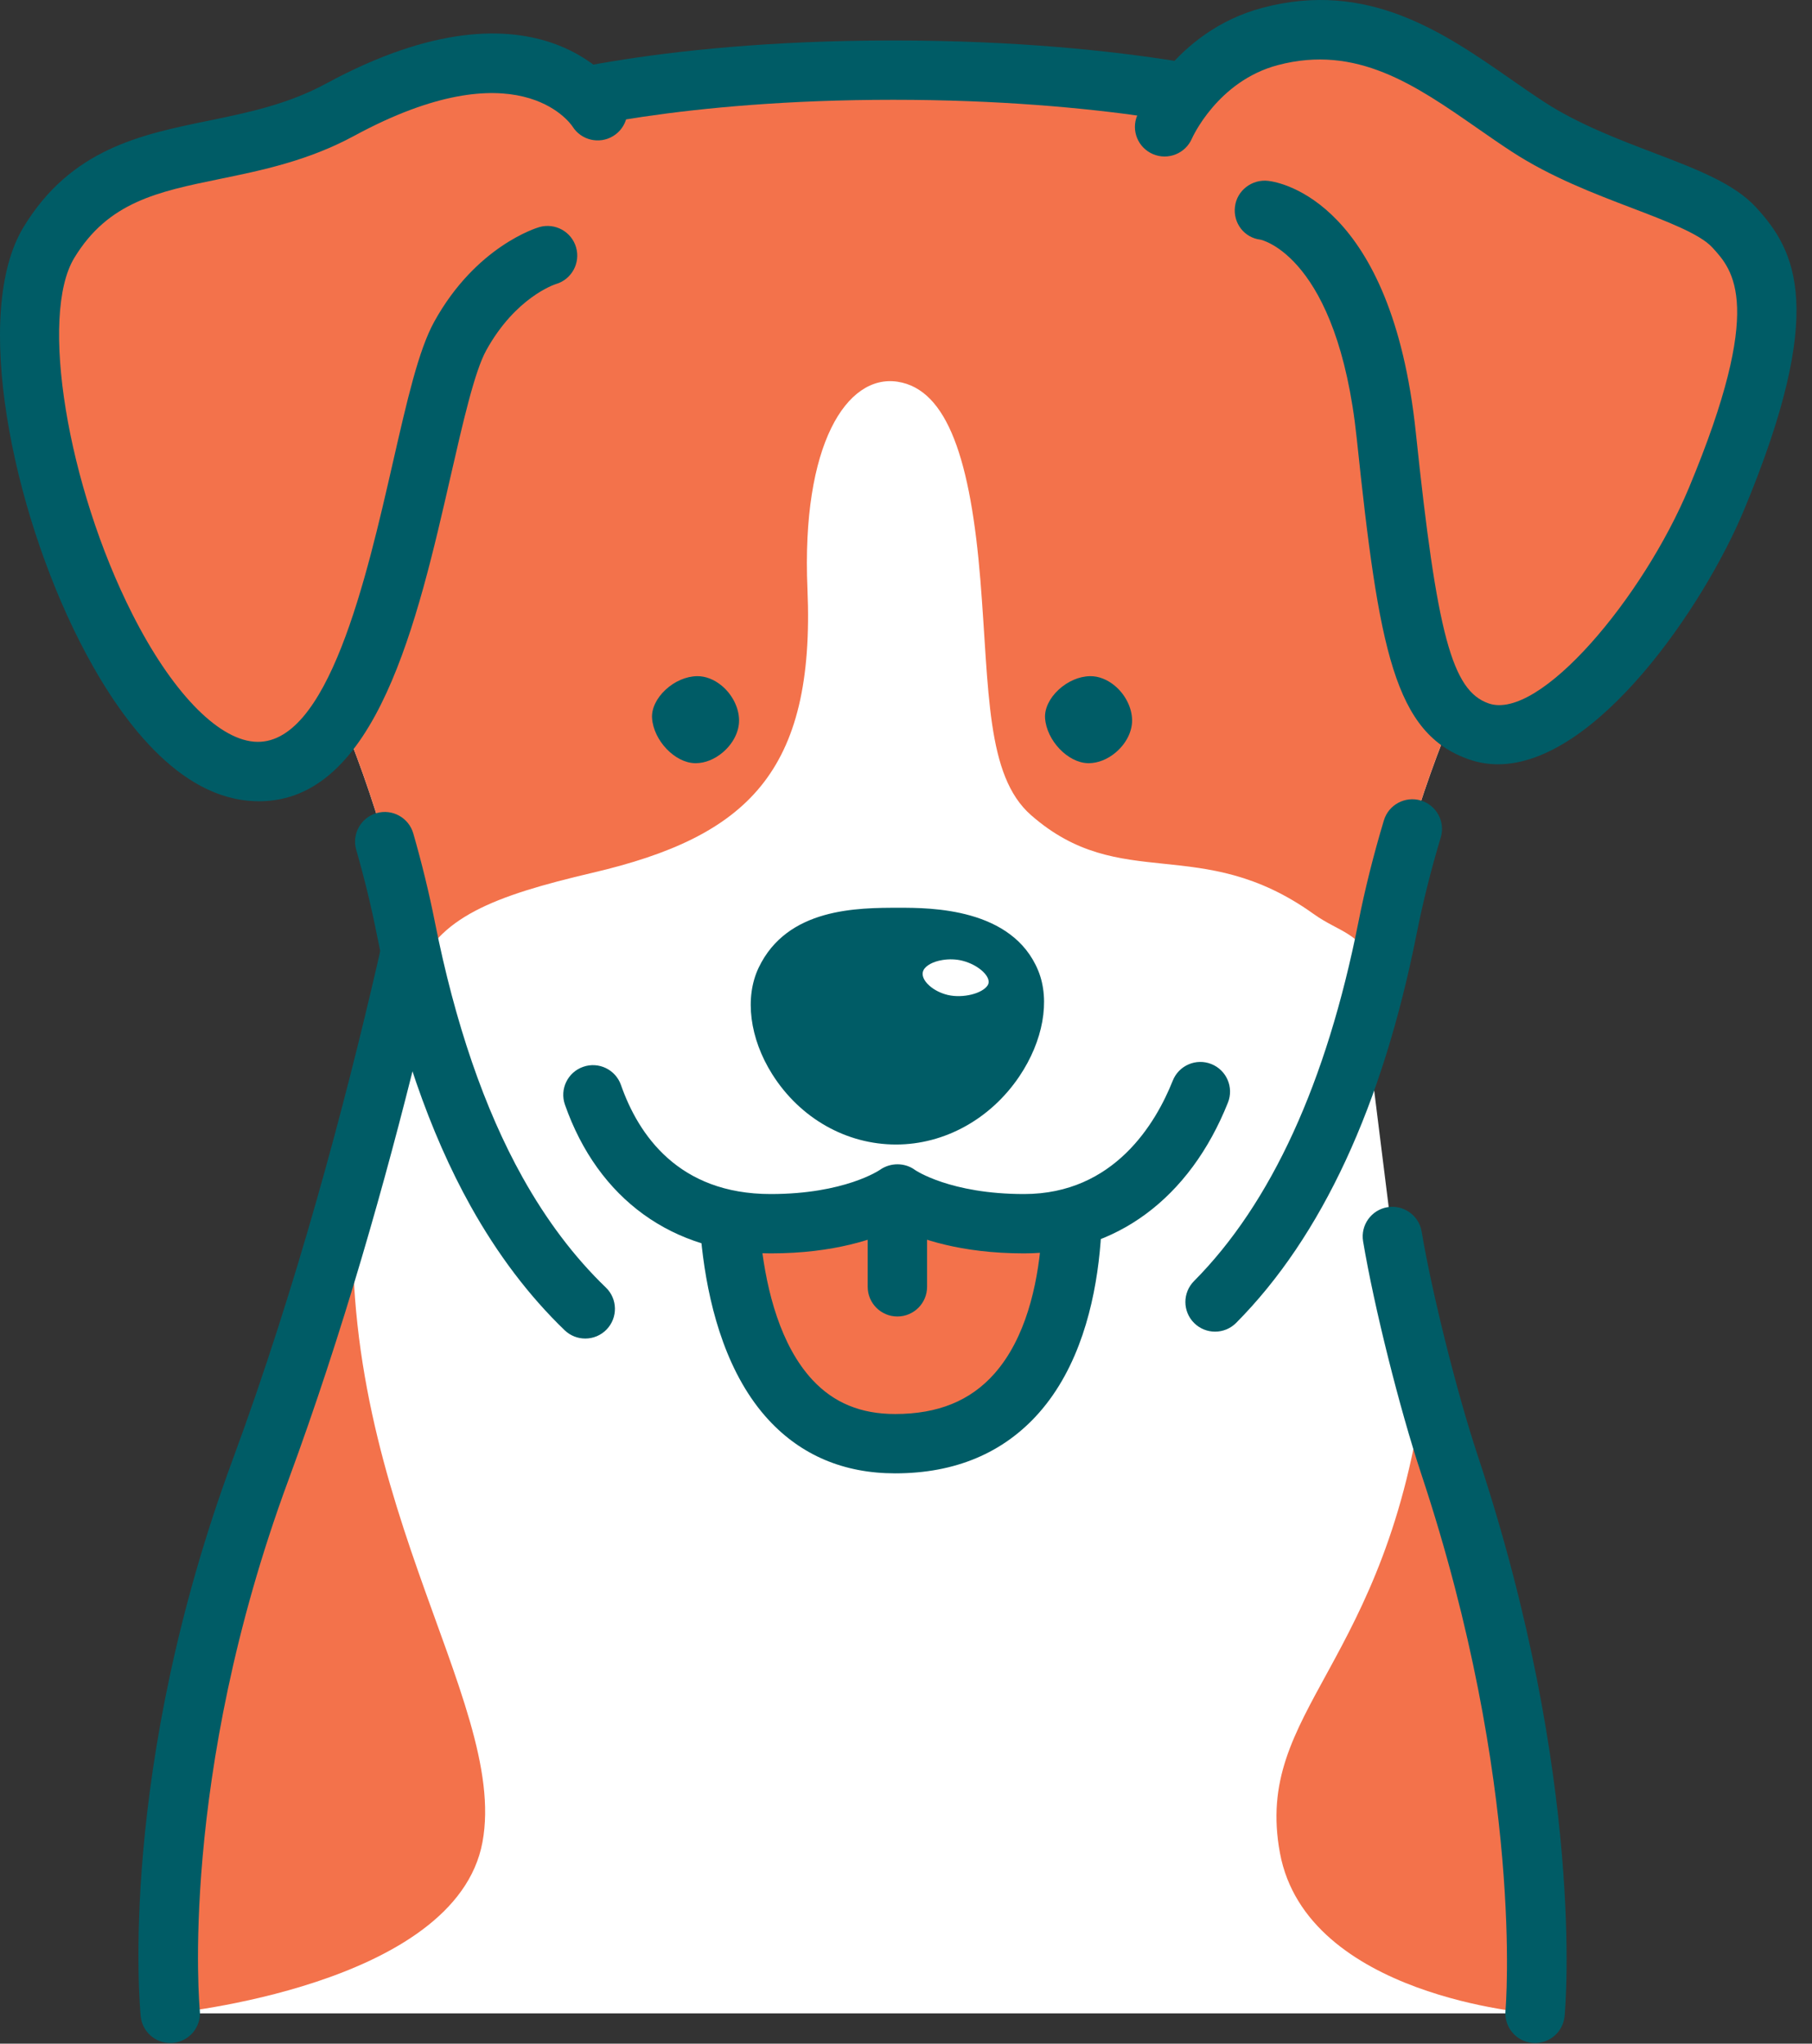
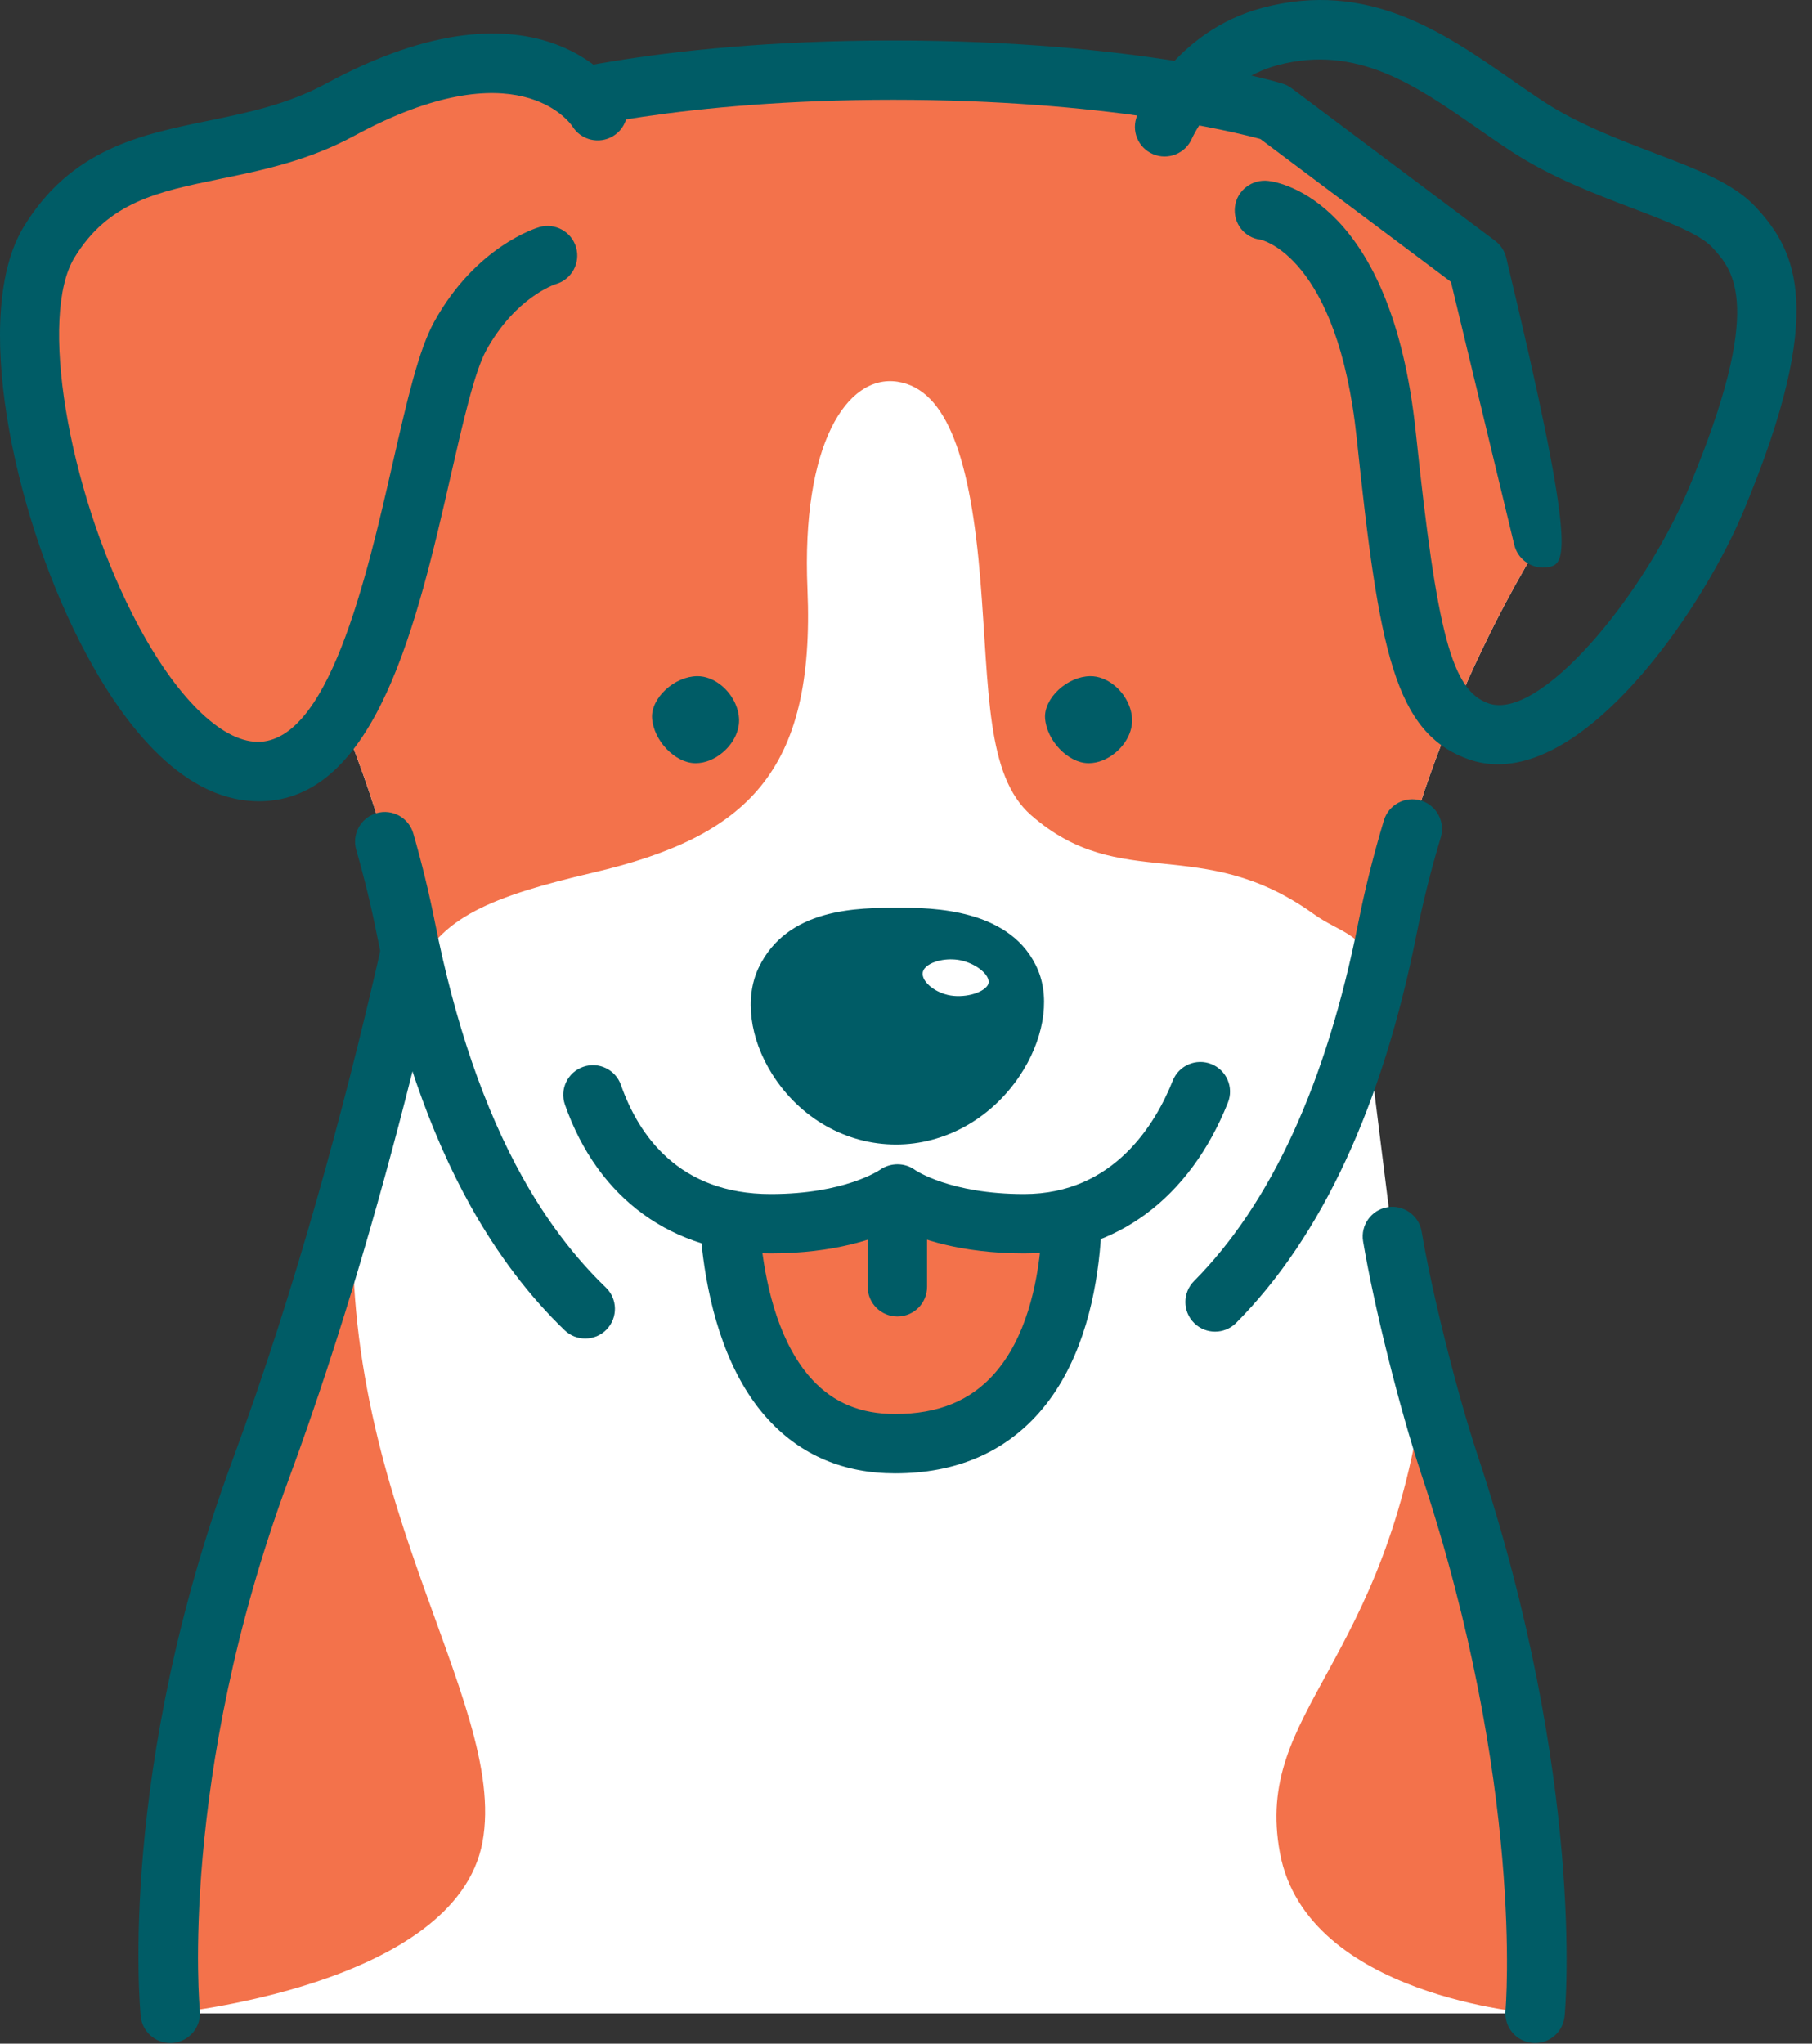
<svg xmlns="http://www.w3.org/2000/svg" width="266" height="300" viewBox="0 0 266 300" fill="none">
  <rect x="0" y="0" width="266" height="300" fill="#333333" stroke="none" />
  <g clip-path="url(#clip0_2_23)">
    <path d="M24.995 295.551C24.995 295.551 21.538 261.028 38.228 215.825C57.506 163.611 66.797 107.513 66.797 107.513L135.996 123.672L194.941 105.639L205.109 187.209C207.205 196.437 209.733 205.822 212.776 214.994C228.478 262.299 225.342 295.551 225.342 295.551H24.995Z" fill="white" />
    <path d="M52.269 171.709C47.92 218.457 74.744 249.281 70.826 270.423C66.907 291.564 24.995 295.551 24.995 295.551C24.995 295.551 18.158 258.92 52.269 171.709Z" fill="#F3724B" />
    <path d="M209.08 203.132C203.702 244.78 183.976 250.869 187.895 272.01C191.813 293.149 225.038 295.551 225.038 295.551C225.038 295.551 227.19 246.146 209.08 203.132Z" fill="#F3724B" />
    <path d="M225.348 299.904C225.211 299.904 225.073 299.898 224.934 299.885C222.538 299.66 220.779 297.535 221.004 295.141C221.035 294.82 223.828 262.121 208.639 216.367C205.449 206.755 201.697 191.759 200.101 182.223C199.704 179.852 201.306 177.607 203.68 177.21C206.028 176.817 208.3 178.412 208.695 180.785C210.206 189.794 213.891 204.525 216.913 213.624C232.722 261.251 229.813 294.562 229.681 295.958C229.468 298.214 227.572 299.904 225.348 299.904Z" fill="#005C66" />
    <path d="M24.99 299.904C22.778 299.904 20.883 298.228 20.657 295.983C20.514 294.533 17.292 259.938 34.138 214.317C53.043 163.114 62.404 107.358 62.497 106.801C62.695 105.612 63.375 104.56 64.378 103.89C65.377 103.222 66.617 102.998 67.787 103.27L135.843 119.165L193.666 101.476C195.956 100.77 198.402 102.063 199.107 104.364C199.812 106.665 198.518 109.1 196.215 109.803L137.268 127.836C136.536 128.062 135.75 128.089 135.004 127.913L70.284 112.797C67.611 127.313 58.348 173.908 42.317 217.33C26.157 261.088 29.297 294.781 29.332 295.116C29.57 297.508 27.825 299.643 25.429 299.883C25.282 299.898 25.135 299.904 24.99 299.904Z" fill="#005C66" />
    <path d="M131.119 10.296C166.93 10.296 186.988 16.437 186.988 16.437L216.866 38.832L226.529 78.961C226.529 78.961 210.101 103.911 203.686 136.218C194.371 183.156 171.662 209.172 131.628 209.172C91.595 209.172 68.887 183.156 59.569 136.218C53.158 103.911 36.725 78.961 36.725 78.961L46.39 38.832L76.266 16.437C76.266 16.437 95.306 10.296 131.119 10.296Z" fill="white" />
    <path d="M226.529 78.961L216.866 38.832L186.988 16.437C186.988 16.437 166.93 10.296 131.119 10.296C95.306 10.296 76.266 16.437 76.266 16.437L46.39 38.832L36.725 78.961C36.725 78.961 53.158 103.911 59.569 136.218C60.03 138.529 60.527 140.774 61.052 142.983C64.24 134.691 72.333 131.55 87.045 128.103C109.588 122.823 119.684 113.443 118.533 86.469C117.623 65.178 124.332 54.928 131.735 56.031C139.137 57.136 142.504 67.673 143.924 85.207C145.231 101.349 144.729 113.844 151.342 119.645C164.565 131.25 176.211 122.267 192.808 134.147C196.702 136.932 199.332 136.621 202.378 142.245C202.837 140.271 203.281 138.272 203.686 136.218C210.101 103.911 226.529 78.961 226.529 78.961Z" fill="#F3724B" />
    <path d="M97.708 101.244C99.04 100.011 100.718 99.287 102.31 99.258C103.549 99.233 104.837 99.734 105.951 100.659C107.504 101.95 108.481 103.894 108.496 105.728C108.51 107.408 107.609 109.178 106.085 110.461C104.897 111.463 103.509 112.019 102.164 112.032C102.118 112.032 102.071 112.032 102.023 112.03C99.071 111.98 95.949 108.705 95.721 105.421C95.626 104.045 96.367 102.483 97.708 101.244Z" fill="#005C66" />
    <path d="M155.402 101.244C156.734 100.011 158.412 99.287 160.006 99.258C161.243 99.233 162.531 99.734 163.647 100.659C165.2 101.95 166.177 103.894 166.19 105.729C166.206 107.409 165.303 109.178 163.781 110.461C162.591 111.463 161.205 112.019 159.86 112.032C159.812 112.032 159.767 112.032 159.719 112.03C156.767 111.98 153.645 108.705 153.414 105.421C153.321 104.045 154.061 102.483 155.402 101.244Z" fill="#005C66" />
    <path d="M107.018 169.938C107.018 169.938 103.739 211.925 131.409 211.925C162.334 211.925 157.087 169.938 157.087 169.938H107.018Z" fill="#F3724B" />
    <path d="M131.407 216.28C123.898 216.28 117.656 213.647 112.848 208.456C100.805 195.446 102.592 170.649 102.674 169.6C102.86 167.201 104.94 165.39 107.357 165.597C109.757 165.785 111.551 167.879 111.363 170.277C111.339 170.616 109.827 192.382 119.259 202.553C122.389 205.929 126.364 207.57 131.407 207.57C137.681 207.57 142.444 205.634 145.971 201.653C155.185 191.248 152.785 170.68 152.76 170.474C152.467 168.088 154.162 165.914 156.55 165.62C158.93 165.318 161.111 167.016 161.408 169.398C161.534 170.399 164.332 194.031 152.519 207.401C147.313 213.291 140.211 216.28 131.407 216.28Z" fill="#005C66" />
    <path d="M113.137 179.635C125.878 179.635 131.735 175.247 131.735 175.247C131.735 175.247 137.592 179.635 150.333 179.635C163.054 179.635 171.743 171.469 176.211 160.243L87.045 160.716C91.039 172.125 99.805 179.635 113.137 179.635Z" fill="white" />
    <path d="M150.333 183.99C141.001 183.99 134.919 181.83 131.735 180.266C128.552 181.83 122.469 183.99 113.137 183.99C98.8 183.99 87.791 176.031 82.931 162.154C82.137 159.883 83.334 157.398 85.606 156.605C87.882 155.805 90.365 157.007 91.159 159.278C93.714 166.576 99.602 175.28 113.137 175.28C124.005 175.28 129.12 171.761 129.172 171.727C130.714 170.639 132.833 170.633 134.35 171.763C134.35 171.763 139.465 175.28 150.333 175.28C163.562 175.28 169.688 164.85 172.161 158.633C173.048 156.399 175.586 155.308 177.821 156.196C180.058 157.085 181.15 159.616 180.261 161.852C174.66 175.921 163.753 183.99 150.333 183.99Z" fill="#005C66" />
    <path d="M131.537 163.656C119.441 163.656 112.097 150.632 115.308 143.921C118.318 137.623 126.207 137.61 132.006 137.61C137.803 137.61 145.928 138.13 148.382 144.152C151.022 150.632 143.633 163.656 131.537 163.656Z" fill="#005C66" />
    <path d="M132.004 141.965C126.023 141.965 120.935 142.253 119.24 145.799C118.601 147.134 118.796 149.97 120.735 153.043C123.207 156.961 127.245 159.299 131.537 159.299C137.607 159.299 141.165 154.989 142.413 153.136C144.427 150.144 144.909 147.177 144.346 145.793C142.945 142.361 136.631 141.965 132.004 141.965ZM131.537 168.009C124.233 168.009 117.439 164.151 113.363 157.689C110.04 152.422 109.279 146.426 111.374 142.044C115.575 133.255 125.86 133.255 132.004 133.255C136.554 133.255 148.646 133.255 152.419 142.507C154.199 146.877 153.135 152.811 149.645 157.996C145.425 164.265 138.655 168.009 131.537 168.009Z" fill="#005C66" />
    <path d="M144.309 142.638C143.558 141.916 142.458 141.334 141.294 141.034C140.387 140.801 139.349 140.763 138.361 140.923C136.98 141.144 135.905 141.725 135.558 142.437C135.239 143.089 135.574 143.941 136.459 144.715C137.147 145.319 138.065 145.785 139.049 146.033C139.084 146.043 139.118 146.05 139.151 146.058C141.33 146.571 144.226 145.859 144.999 144.622C145.322 144.103 145.065 143.362 144.309 142.638Z" fill="white" />
    <path d="M131.735 193.253C129.329 193.253 127.377 191.304 127.377 188.898V178.017C127.377 175.611 129.329 173.662 131.735 173.662C134.141 173.662 136.093 175.611 136.093 178.017V188.898C136.093 191.304 134.141 193.253 131.735 193.253Z" fill="#005C66" />
-     <path d="M226.526 83.318C224.56 83.318 222.774 81.976 222.293 79.981L212.996 41.374L185.022 20.407C181.245 19.381 162.126 14.649 131.119 14.649C100.156 14.649 81.858 19.365 78.258 20.389L50.26 41.374L40.963 79.981C40.399 82.319 38.044 83.753 35.706 83.196C33.367 82.632 31.926 80.281 32.489 77.943L42.152 37.812C42.389 36.827 42.964 35.956 43.773 35.349L73.652 12.953C74.039 12.665 74.469 12.44 74.928 12.293C75.732 12.032 95.037 5.941 131.119 5.941C167.168 5.941 187.422 12.014 188.266 12.272C188.749 12.421 189.2 12.651 189.605 12.953L219.483 35.349C220.293 35.956 220.868 36.827 221.104 37.812L230.767 77.943C231.331 80.281 229.89 82.632 227.55 83.196C227.207 83.277 226.864 83.318 226.526 83.318Z" fill="#005C66" />
+     <path d="M226.526 83.318C224.56 83.318 222.774 81.976 222.293 79.981L212.996 41.374L185.022 20.407C181.245 19.381 162.126 14.649 131.119 14.649C100.156 14.649 81.858 19.365 78.258 20.389L50.26 41.374L40.963 79.981C40.399 82.319 38.044 83.753 35.706 83.196C33.367 82.632 31.926 80.281 32.489 77.943L42.152 37.812C42.389 36.827 42.964 35.956 43.773 35.349L73.652 12.953C74.039 12.665 74.469 12.44 74.928 12.293C75.732 12.032 95.037 5.941 131.119 5.941C167.168 5.941 187.422 12.014 188.266 12.272C188.749 12.421 189.2 12.651 189.605 12.953L219.483 35.349C220.293 35.956 220.868 36.827 221.104 37.812C231.331 80.281 229.89 82.632 227.55 83.196C227.207 83.277 226.864 83.318 226.526 83.318Z" fill="#005C66" />
    <path d="M178.371 195.479C177.261 195.479 176.153 195.059 175.301 194.215C173.591 192.521 173.583 189.765 175.278 188.058C186.622 176.629 194.742 158.904 199.411 135.372C200.384 130.472 201.645 125.443 203.153 120.427C203.847 118.123 206.282 116.821 208.581 117.51C210.885 118.203 212.193 120.63 211.499 122.933C210.07 127.685 208.881 132.44 207.963 137.066C202.952 162.307 194.037 181.526 181.466 194.192C180.612 195.049 179.493 195.479 178.371 195.479Z" fill="#005C66" />
    <path d="M85.914 196.491C84.826 196.491 83.737 196.087 82.891 195.274C77.68 190.259 73.036 184.131 69.09 177.057C63.059 166.249 58.418 152.794 55.294 137.066C54.494 133.032 53.485 128.889 52.292 124.752C51.627 122.439 52.962 120.028 55.275 119.362C57.591 118.694 60.005 120.034 60.669 122.343C61.928 126.715 62.995 131.097 63.843 135.37C66.789 150.204 71.114 162.802 76.702 172.816C80.229 179.138 84.345 184.582 88.936 188.997C90.671 190.665 90.721 193.423 89.054 195.156C88.2 196.044 87.057 196.491 85.914 196.491Z" fill="#005C66" />
    <path d="M49.927 16.108C33.754 24.874 16.87 19.607 7.174 35.608C-3.006 52.404 15.995 111.355 36.874 113.211C57.756 115.069 60.878 61.431 67.566 49.321C72.887 39.684 80.38 37.522 80.38 37.522L87.739 16.259C87.739 16.259 78.296 0.732 49.927 16.108Z" fill="#F3724B" />
    <path d="M38.042 117.62C37.533 117.62 37.018 117.597 36.489 117.549C25.284 116.552 16.802 104.248 11.662 94.102C1.797 74.639 -4.147 45.88 3.446 33.351C10.405 21.87 20.647 19.766 30.55 17.732C36.282 16.555 42.205 15.339 47.849 12.28C79.499 -4.875 90.991 13.216 91.463 13.996C92.714 16.052 92.06 18.73 90.003 19.979C87.965 21.216 85.316 20.588 84.049 18.574C83.654 17.981 75.862 7.005 52.005 19.936C45.226 23.61 38.362 25.021 32.305 26.263C23.134 28.148 15.89 29.635 10.901 37.865C5.78 46.315 9.847 71.244 19.439 90.167C25.125 101.395 31.788 108.388 37.262 108.874C48.135 109.841 53.861 84.574 57.682 67.859C59.786 58.656 61.447 51.388 63.75 47.217C69.875 36.13 78.794 33.446 79.172 33.337C81.481 32.676 83.902 34.001 84.568 36.312C85.236 38.623 83.904 41.039 81.589 41.705C81.401 41.767 75.674 43.654 71.382 51.423C69.669 54.521 67.975 61.942 66.177 69.798C61.294 91.17 55.248 117.618 38.042 117.62Z" fill="#005C66" />
-     <path d="M224.339 18.634C213.345 11.472 202.402 1.133 186.471 5.349C175.303 8.304 170.963 18.634 170.963 18.634L185.685 30.878C185.685 30.878 200.223 32.618 203.506 63.928C206.787 95.238 209.073 104.581 217.101 107.372C228.588 111.365 245.389 89.033 251.967 73.257C263.681 45.169 259.106 38.308 254.56 33.365C249.708 28.094 235.331 25.793 224.339 18.634Z" fill="#F3724B" />
    <path d="M219.896 112.193C218.468 112.193 217.06 111.967 215.67 111.485C204.705 107.674 202.437 95.54 199.171 64.381C196.363 37.596 185.146 35.203 185.034 35.182C182.644 34.896 181.005 32.738 181.29 30.351C181.575 27.963 183.783 26.261 186.202 26.554C188.042 26.774 204.298 29.68 207.839 63.473C210.955 93.208 213.155 101.389 218.534 103.259C226.009 105.858 241.217 87.715 247.944 71.581C259.129 44.765 254.448 39.68 251.351 36.312C249.532 34.338 244.707 32.498 239.6 30.547C233.998 28.41 227.649 25.988 221.959 22.28C220.258 21.173 218.557 19.992 216.841 18.796C207.746 12.471 199.15 6.5 187.587 9.558C178.726 11.902 175.007 20.258 174.97 20.343C174.017 22.538 171.466 23.567 169.256 22.625C167.052 21.686 166.016 19.154 166.945 16.946C167.155 16.445 172.268 4.601 185.356 1.139C200.835 -2.959 211.98 4.805 221.821 11.649C223.462 12.792 225.089 13.925 226.717 14.985C231.627 18.183 237.514 20.43 242.708 22.41C249.067 24.837 254.56 26.933 257.766 30.417C263.611 36.771 268.289 45.44 255.99 74.933C250.144 88.95 234.355 112.193 219.896 112.193Z" fill="#005C66" />
  </g>
  <defs>
    <clipPath id="clip0_2_23">
      <rect width="265.352" height="300" fill="white" />
    </clipPath>
  </defs>
</svg>